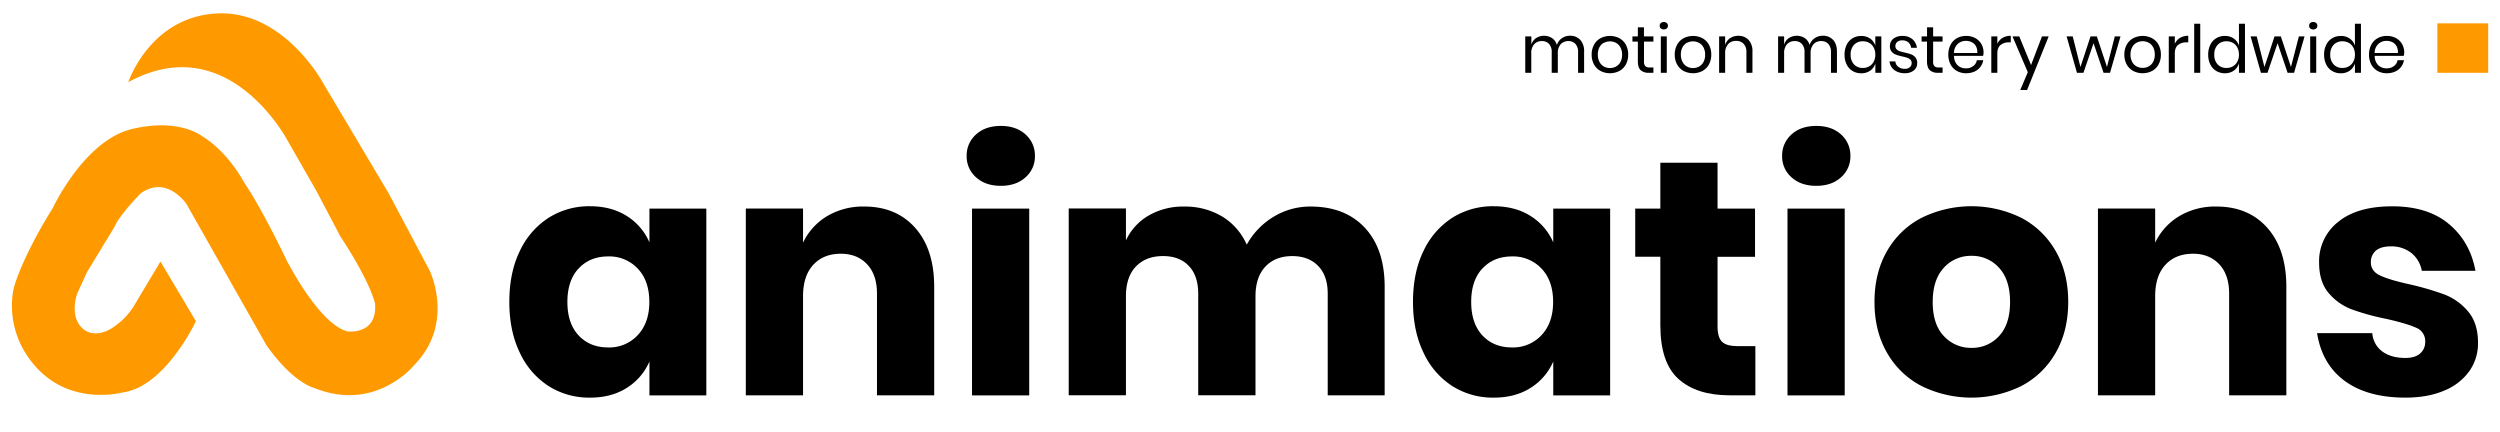
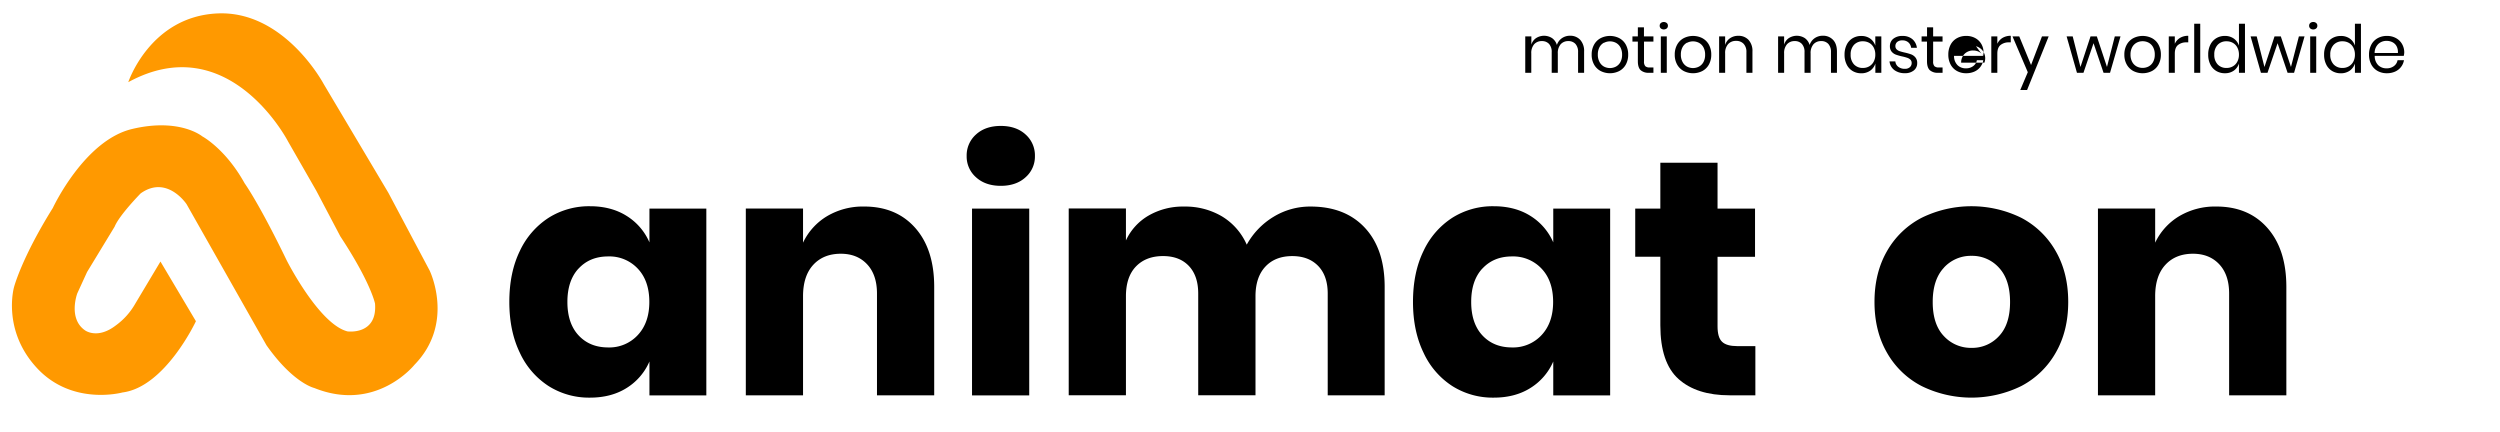
<svg xmlns="http://www.w3.org/2000/svg" id="Layer_1" data-name="Layer 1" viewBox="0 0 1351.74 233.42">
  <defs>
    <style>.cls-1{fill:#f90;}</style>
  </defs>
  <title>logo</title>
  <path class="cls-1" d="M69.36,44.43S81.09,9,117.46,7.27,175,45.4,175,45.4l35,58.86,22.29,42s13.88,28.36-8.21,51c0,0-20.73,26-54.17,12.52,0,0-11.34-2.55-25.81-23.08l-43.22-76.3s-10.56-16-24.83-5.83c0,0-11.54,11.74-14.08,18L47.07,147.09l-5.28,11.53s-5.08,13.5,4.11,19.95c0,0,6.64,5.08,16.62-2.54a37.05,37.05,0,0,0,10.56-11.74l13.68-22.88,19.17,32.27s-16.62,35.59-39.7,38.52c0,0-27,7.43-46.15-13.1S7.57,155.3,7.57,155.3s4-15.6,21-42.87c0,0,17-36.52,42.83-42.68s38,4,38,4,12.47,6.6,22.88,25.37c0,0,7.77,10.71,22.73,41.65,0,0,17.45,34.51,32.9,38.42,0,0,16.23,2.16,14.86-15.05,0,0-2.15-11.15-18.77-36.37L171,103.09l-15.25-26.6S123.82,14.7,69.36,44.43Z" />
  <path d="M338.85,116.76a31.57,31.57,0,0,1,12.3,14.29V112.78h30.76v101H351.15V195.46a31.55,31.55,0,0,1-12.3,14.3Q330.53,215,319,215a40.89,40.89,0,0,1-22.35-6.24,42.72,42.72,0,0,1-15.56-18q-5.7-11.76-5.7-27.5,0-15.91,5.7-27.59a42.91,42.91,0,0,1,15.56-17.92A40.89,40.89,0,0,1,319,111.51Q330.52,111.51,338.85,116.76Zm-26,28.41q-6.06,6.51-6.06,18.09t6.06,18.09q6.06,6.51,16,6.51a20.92,20.92,0,0,0,16-6.69q6.24-6.69,6.24-17.91,0-11.4-6.24-18a21,21,0,0,0-16-6.61Q318.94,138.65,312.88,145.17Z" />
  <path d="M494.9,123.27q10.22,11.58,10.22,31.85v58.62H474.18v-55q0-10.14-5.34-15.84t-14.2-5.7q-9.4,0-14.92,6t-5.52,17v53.56H403.26v-101H434.2v18.45a33.26,33.26,0,0,1,12.93-14.29,38,38,0,0,1,20.18-5.25Q484.68,111.69,494.9,123.27Z" />
  <path d="M527.74,72.7q5.06-4.61,13.39-4.61c5.54,0,10,1.54,13.38,4.61a15.11,15.11,0,0,1,5.07,11.67,14.88,14.88,0,0,1-5.07,11.49c-3.37,3.08-7.84,4.62-13.38,4.62s-10-1.54-13.39-4.62a14.88,14.88,0,0,1-5.07-11.49A15.11,15.11,0,0,1,527.74,72.7Zm28.76,40.08v101H525.57v-101Z" />
  <path d="M738,123.18q10.68,11.49,10.68,31.94v58.62H717.89v-55q0-9.6-5.15-14.93t-14-5.34q-9.23,0-14.56,5.7t-5.34,16v53.56H647.87v-55q0-9.6-5.06-14.93t-13.94-5.34q-9.23,0-14.65,5.61t-5.43,16.1v53.56H577.85v-101h30.94V130A30.1,30.1,0,0,1,621,116.58a37,37,0,0,1,19.27-4.89A38.86,38.86,0,0,1,660.72,117a33.59,33.59,0,0,1,13.39,15.29,40.41,40.41,0,0,1,14.38-15,37.9,37.9,0,0,1,20.17-5.61Q727.31,111.69,738,123.18Z" />
  <path d="M827.53,116.76a31.59,31.59,0,0,1,12.31,14.29V112.78H870.6v101H839.84V195.46a31.57,31.57,0,0,1-12.31,14.3q-8.31,5.25-19.9,5.24a40.88,40.88,0,0,1-22.34-6.24,42.65,42.65,0,0,1-15.56-18Q764,179,764,163.26q0-15.91,5.7-27.59a42.84,42.84,0,0,1,15.56-17.92,40.88,40.88,0,0,1,22.34-6.24Q819.21,111.51,827.53,116.76Zm-26,28.41q-6.06,6.51-6.06,18.09t6.06,18.09q6.06,6.51,16,6.51a20.94,20.94,0,0,0,16-6.69q6.24-6.69,6.24-17.91,0-11.4-6.24-18a21.06,21.06,0,0,0-16-6.61Q807.64,138.65,801.57,145.17Z" />
  <path d="M949.12,187.14v26.6H935.19q-17.75,0-27.59-8.78t-9.86-29V138.83H884.16V112.78h13.58V88h30.93v24.79h20.27v26.05H928.67v37.64q0,6,2.45,8.32c1.62,1.57,4.37,2.35,8.23,2.35Z" />
-   <path d="M968.66,72.7q5.05-4.61,13.39-4.61t13.39,4.61a15.13,15.13,0,0,1,5.06,11.67,14.91,14.91,0,0,1-5.06,11.49q-5.07,4.62-13.39,4.62t-13.39-4.62a14.88,14.88,0,0,1-5.07-11.49A15.11,15.11,0,0,1,968.66,72.7Zm28.77,40.08v101H966.49v-101Z" />
  <path d="M1092.86,117.75a45.83,45.83,0,0,1,18.64,18q6.78,11.76,6.78,27.5t-6.78,27.5a45.74,45.74,0,0,1-18.64,18,61.14,61.14,0,0,1-53.82,0,45.6,45.6,0,0,1-18.73-18q-6.78-11.76-6.78-27.5t6.78-27.5a45.69,45.69,0,0,1,18.73-18,61.14,61.14,0,0,1,53.82,0Zm-41.79,27q-6.06,6.43-6.06,18.55t6.06,18.45a19.81,19.81,0,0,0,14.92,6.34,19.55,19.55,0,0,0,14.84-6.34q6-6.33,6-18.45t-6-18.55a19.44,19.44,0,0,0-14.84-6.42A19.7,19.7,0,0,0,1051.07,144.71Z" />
  <path d="M1226,123.27q10.21,11.58,10.22,31.85v58.62h-30.94v-55q0-10.14-5.34-15.84t-14.2-5.7q-9.4,0-14.93,6t-5.52,17v53.56h-30.94v-101h30.94v18.45a33.35,33.35,0,0,1,12.94-14.29,37.92,37.92,0,0,1,20.17-5.25Q1215.8,111.69,1226,123.27Z" />
-   <path d="M1324.09,121.1q11.49,9.6,14.38,25.33h-29a16,16,0,0,0-5.7-9.68,17.3,17.3,0,0,0-11.12-3.53q-5.25,0-8,2.27a7.9,7.9,0,0,0-2.72,6.42q0,4.71,5,7.06t15.65,4.7a155.72,155.72,0,0,1,19,5.52,31.37,31.37,0,0,1,12.84,9.13q5.43,6.35,5.43,17a26.12,26.12,0,0,1-4.7,15.38,31,31,0,0,1-13.57,10.49q-8.87,3.81-21,3.8-20.45,0-32.75-9t-15-25.88h29.86a13.44,13.44,0,0,0,5.51,10q4.8,3.44,12.4,3.43,5.25,0,8-2.44a8.22,8.22,0,0,0,2.71-6.42,7.73,7.73,0,0,0-5-7.51q-5-2.26-16.2-4.79a129.27,129.27,0,0,1-18.45-5.07,30.3,30.3,0,0,1-12.48-8.78q-5.25-6.06-5.25-16.55a27,27,0,0,1,10.31-22q10.32-8.42,29.13-8.42Q1312.59,111.51,1324.09,121.1Z" />
  <path d="M854.43,21.56a8.91,8.91,0,0,1,2.09,6.36V39.35h-3.26V28.21a6.37,6.37,0,0,0-1.41-4.45A5.05,5.05,0,0,0,848,22.22a5.36,5.36,0,0,0-4.14,1.7,7.19,7.19,0,0,0-1.56,5V39.35H839V28.21a6.33,6.33,0,0,0-1.43-4.45,5.07,5.07,0,0,0-3.87-1.54,5.4,5.4,0,0,0-4.18,1.7,7.19,7.19,0,0,0-1.56,5V39.35H824.7V19.68H828v4.48a6.46,6.46,0,0,1,2.57-3.57,8,8,0,0,1,8.6,0,6.88,6.88,0,0,1,2.63,3.74,7.15,7.15,0,0,1,2.76-3.71,7.64,7.64,0,0,1,4.37-1.3A7.3,7.3,0,0,1,854.43,21.56Z" />
  <path d="M875.57,20.65a8.72,8.72,0,0,1,3.51,3.51,10.88,10.88,0,0,1,1.27,5.37,10.79,10.79,0,0,1-1.27,5.36,8.73,8.73,0,0,1-3.51,3.49,11.14,11.14,0,0,1-10.14,0,8.78,8.78,0,0,1-3.53-3.49,10.69,10.69,0,0,1-1.29-5.36,10.78,10.78,0,0,1,1.29-5.37,8.77,8.77,0,0,1,3.53-3.51,11.14,11.14,0,0,1,10.14,0Zm-8.31,2.43a5.91,5.91,0,0,0-2.41,2.42,8.25,8.25,0,0,0-.91,4,8.18,8.18,0,0,0,.91,4A6,6,0,0,0,867.26,36a7,7,0,0,0,6.48,0,6,6,0,0,0,2.4-2.42,8.08,8.08,0,0,0,.92-4,8.14,8.14,0,0,0-.92-4,6,6,0,0,0-2.4-2.42,7,7,0,0,0-6.48,0Z" />
  <path d="M894,36.48v2.87h-2.43a6.28,6.28,0,0,1-4.5-1.43q-1.49-1.44-1.49-4.8V22.51h-2.93V19.68h2.93V14.77h3.3v4.91H894v2.83h-5.09V33.19a3.68,3.68,0,0,0,.7,2.6,3.38,3.38,0,0,0,2.42.69Z" />
  <path d="M898,12.46a2.59,2.59,0,0,1,3.22,0,1.85,1.85,0,0,1,.61,1.45,1.85,1.85,0,0,1-.61,1.45,2.59,2.59,0,0,1-3.22,0,1.85,1.85,0,0,1-.61-1.45A1.85,1.85,0,0,1,898,12.46Zm3.22,7.22V39.35H898V19.68Z" />
  <path d="M920.47,20.65A8.72,8.72,0,0,1,924,24.16a10.88,10.88,0,0,1,1.27,5.37A10.79,10.79,0,0,1,924,34.89a8.73,8.73,0,0,1-3.51,3.49,11.14,11.14,0,0,1-10.14,0,8.78,8.78,0,0,1-3.53-3.49,10.69,10.69,0,0,1-1.29-5.36,10.78,10.78,0,0,1,1.29-5.37,8.77,8.77,0,0,1,3.53-3.51,11.14,11.14,0,0,1,10.14,0Zm-8.31,2.43a5.91,5.91,0,0,0-2.41,2.42,8.14,8.14,0,0,0-.91,4,8.08,8.08,0,0,0,.91,4A6,6,0,0,0,912.16,36a7,7,0,0,0,6.48,0,6,6,0,0,0,2.4-2.42,8.08,8.08,0,0,0,.91-4,8.14,8.14,0,0,0-.91-4,6,6,0,0,0-2.4-2.42,7,7,0,0,0-6.48,0Z" />
  <path d="M945.42,21.56a8.83,8.83,0,0,1,2.12,6.36V39.35h-3.26V28.21a6.27,6.27,0,0,0-1.51-4.52,5.37,5.37,0,0,0-4.08-1.58,5.58,5.58,0,0,0-4.3,1.74,7.18,7.18,0,0,0-1.61,5.07V39.35h-3.26V19.68h3.26v4.66a6.69,6.69,0,0,1,2.67-3.69,7.71,7.71,0,0,1,4.42-1.29A7.32,7.32,0,0,1,945.42,21.56Z" />
  <path d="M991.13,21.56q2.1,2.21,2.1,6.36V39.35H990V28.21a6.37,6.37,0,0,0-1.42-4.45,5,5,0,0,0-3.89-1.54,5.36,5.36,0,0,0-4.14,1.7,7.19,7.19,0,0,0-1.56,5V39.35H975.7V28.21a6.28,6.28,0,0,0-1.43-4.45,5,5,0,0,0-3.87-1.54,5.4,5.4,0,0,0-4.17,1.7,7.19,7.19,0,0,0-1.56,5V39.35h-3.26V19.68h3.26v4.48a6.44,6.44,0,0,1,2.56-3.57,8,8,0,0,1,8.6,0,6.88,6.88,0,0,1,2.63,3.74,7.15,7.15,0,0,1,2.76-3.71,7.64,7.64,0,0,1,4.37-1.3A7.28,7.28,0,0,1,991.13,21.56Z" />
  <path d="M1011.2,20.86a7.51,7.51,0,0,1,2.77,3.83v-5h3.26V39.35H1014v-5a7.45,7.45,0,0,1-2.77,3.84,8.15,8.15,0,0,1-4.86,1.43,8.86,8.86,0,0,1-4.66-1.22,8.34,8.34,0,0,1-3.2-3.49,11.57,11.57,0,0,1-1.17-5.36,11.67,11.67,0,0,1,1.17-5.37,8.33,8.33,0,0,1,3.2-3.51,8.86,8.86,0,0,1,4.66-1.22A8.15,8.15,0,0,1,1011.2,20.86Zm-8.75,3.39a7.42,7.42,0,0,0-1.81,5.28,7.43,7.43,0,0,0,1.81,5.29,6.33,6.33,0,0,0,4.82,1.92,6.66,6.66,0,0,0,3.46-.9,6.19,6.19,0,0,0,2.38-2.53,7.87,7.87,0,0,0,.86-3.78,8,8,0,0,0-.86-3.8,6,6,0,0,0-2.38-2.52,6.75,6.75,0,0,0-3.46-.88A6.33,6.33,0,0,0,1002.45,24.25Z" />
  <path d="M1034,21.17a7.3,7.3,0,0,1,2.46,4.67h-3.12a4.55,4.55,0,0,0-1.45-2.88,4.71,4.71,0,0,0-3.32-1.13,4.1,4.1,0,0,0-2.74.84,2.83,2.83,0,0,0-1,2.28,2.35,2.35,0,0,0,.67,1.73,4.18,4.18,0,0,0,1.65,1,27.9,27.9,0,0,0,2.7.73,28.12,28.12,0,0,1,3.53,1,5.55,5.55,0,0,1,2.29,1.67,4.63,4.63,0,0,1,.95,3.08,4.85,4.85,0,0,1-1.81,3.91,7.3,7.3,0,0,1-4.82,1.5,9.24,9.24,0,0,1-5.73-1.68,6.73,6.73,0,0,1-2.61-4.7h3.15a4.11,4.11,0,0,0,1.56,2.91,5.62,5.62,0,0,0,3.63,1.11,3.8,3.8,0,0,0,2.64-.86,2.93,2.93,0,0,0,1-2.26,2.51,2.51,0,0,0-.68-1.83,4.59,4.59,0,0,0-1.69-1,24,24,0,0,0-2.76-.75,27.17,27.17,0,0,1-3.49-1,5.42,5.42,0,0,1-2.22-1.6,4.45,4.45,0,0,1-.92-2.95,5,5,0,0,1,1.83-4,7.58,7.58,0,0,1,5-1.52A7.93,7.93,0,0,1,1034,21.17Z" />
  <path d="M1050.34,36.48v2.87h-2.43a6.28,6.28,0,0,1-4.5-1.43q-1.48-1.44-1.49-4.8V22.51H1039V19.68h2.94V14.77h3.3v4.91h5.09v2.83h-5.09V33.19a3.68,3.68,0,0,0,.7,2.6,3.38,3.38,0,0,0,2.42.69Z" />
-   <path d="M1072.27,30.21h-15.73a6.9,6.9,0,0,0,1.92,5.06,6.26,6.26,0,0,0,4.42,1.68,6.39,6.39,0,0,0,4-1.2,5,5,0,0,0,2-3.21h3.47a8.19,8.19,0,0,1-4.8,6.17,10.7,10.7,0,0,1-4.44.89,10.06,10.06,0,0,1-5-1.22,8.52,8.52,0,0,1-3.42-3.49,11.11,11.11,0,0,1-1.24-5.36,11.2,11.2,0,0,1,1.24-5.37,8.51,8.51,0,0,1,3.42-3.51,10.06,10.06,0,0,1,5-1.22,9.83,9.83,0,0,1,5,1.22,8.44,8.44,0,0,1,3.26,3.26,9.18,9.18,0,0,1,1.13,4.51A9.28,9.28,0,0,1,1072.27,30.21ZM1068.4,25a5.19,5.19,0,0,0-2.25-2.18,6.88,6.88,0,0,0-3.12-.72,6.43,6.43,0,0,0-4.52,1.67,6.72,6.72,0,0,0-2,4.89h12.58A6.72,6.72,0,0,0,1068.4,25Z" />
+   <path d="M1072.27,30.21h-15.73a6.9,6.9,0,0,0,1.92,5.06,6.26,6.26,0,0,0,4.42,1.68,6.39,6.39,0,0,0,4-1.2,5,5,0,0,0,2-3.21h3.47a8.19,8.19,0,0,1-4.8,6.17,10.7,10.7,0,0,1-4.44.89,10.06,10.06,0,0,1-5-1.22,8.52,8.52,0,0,1-3.42-3.49,11.11,11.11,0,0,1-1.24-5.36,11.2,11.2,0,0,1,1.24-5.37,8.51,8.51,0,0,1,3.42-3.51,10.06,10.06,0,0,1,5-1.22,9.83,9.83,0,0,1,5,1.22,8.44,8.44,0,0,1,3.26,3.26,9.18,9.18,0,0,1,1.13,4.51A9.28,9.28,0,0,1,1072.27,30.21Za5.19,5.19,0,0,0-2.25-2.18,6.88,6.88,0,0,0-3.12-.72,6.43,6.43,0,0,0-4.52,1.67,6.72,6.72,0,0,0-2,4.89h12.58A6.72,6.72,0,0,0,1068.4,25Z" />
  <path d="M1082.77,20.49a8.36,8.36,0,0,1,4.45-1.13V22.9h-1a7,7,0,0,0-4.51,1.42q-1.76,1.41-1.76,4.67V39.35h-3.26V19.68h3.26v4A7.22,7.22,0,0,1,1082.77,20.49Z" />
  <path d="M1091.8,19.68l6.38,15.48,5.91-15.48h3.62l-11.68,29h-3.69l4.08-9.64-8.27-19.35Z" />
  <path d="M1146.55,19.68l-5.66,19.67h-3.51l-5.41-16-5.45,16H1123l-5.59-19.67h3.29l4.2,16.55,5.44-16.55h3.41l5.48,16.52,4.23-16.52Z" />
  <path d="M1163.59,20.65a8.6,8.6,0,0,1,3.51,3.51,10.88,10.88,0,0,1,1.28,5.37,10.79,10.79,0,0,1-1.28,5.36,8.61,8.61,0,0,1-3.51,3.49,11.14,11.14,0,0,1-10.14,0,8.84,8.84,0,0,1-3.53-3.49,10.69,10.69,0,0,1-1.29-5.36,10.78,10.78,0,0,1,1.29-5.37,8.83,8.83,0,0,1,3.53-3.51,11.14,11.14,0,0,1,10.14,0Zm-8.31,2.43a6,6,0,0,0-2.4,2.42,8.14,8.14,0,0,0-.92,4,8.08,8.08,0,0,0,.92,4,6,6,0,0,0,2.4,2.42,6.87,6.87,0,0,0,3.24.79,6.94,6.94,0,0,0,3.25-.79,6,6,0,0,0,2.4-2.42,8.08,8.08,0,0,0,.91-4,8.14,8.14,0,0,0-.91-4,6,6,0,0,0-2.4-2.42,6.94,6.94,0,0,0-3.25-.79A6.87,6.87,0,0,0,1155.28,23.08Z" />
  <path d="M1178.73,20.49a8.36,8.36,0,0,1,4.45-1.13V22.9h-1a7,7,0,0,0-4.51,1.42q-1.76,1.41-1.76,4.67V39.35h-3.26V19.68h3.26v4A7.22,7.22,0,0,1,1178.73,20.49Z" />
  <path d="M1189.66,12.83V39.35h-3.26V12.83Z" />
  <path d="M1207.81,20.86a7.53,7.53,0,0,1,2.78,3.83V12.83h3.26V39.35h-3.26v-5a7.47,7.47,0,0,1-2.78,3.84A8.09,8.09,0,0,1,1203,39.6a8.83,8.83,0,0,1-4.66-1.22,8.43,8.43,0,0,1-3.21-3.49,11.57,11.57,0,0,1-1.16-5.36,11.67,11.67,0,0,1,1.16-5.37,8.42,8.42,0,0,1,3.21-3.51,8.83,8.83,0,0,1,4.66-1.22A8.09,8.09,0,0,1,1207.81,20.86Zm-8.74,3.39a7.37,7.37,0,0,0-1.81,5.28,7.38,7.38,0,0,0,1.81,5.29,6.3,6.3,0,0,0,4.82,1.92,6.69,6.69,0,0,0,3.46-.9,6.25,6.25,0,0,0,2.38-2.53,8,8,0,0,0,.86-3.78,8.15,8.15,0,0,0-.86-3.8,6.1,6.1,0,0,0-2.38-2.52,6.77,6.77,0,0,0-3.46-.88A6.3,6.3,0,0,0,1199.07,24.25Z" />
  <path d="M1246.06,19.68l-5.66,19.67h-3.51l-5.41-16-5.45,16h-3.55l-5.59-19.67h3.3l4.19,16.55,5.45-16.55h3.4l5.49,16.52L1243,19.68Z" />
  <path d="M1249.14,12.46a2.33,2.33,0,0,1,1.62-.56,2.3,2.3,0,0,1,1.61.56,1.85,1.85,0,0,1,.61,1.45,1.85,1.85,0,0,1-.61,1.45,2.3,2.3,0,0,1-1.61.56,2.33,2.33,0,0,1-1.62-.56,1.88,1.88,0,0,1-.6-1.45A1.88,1.88,0,0,1,1249.14,12.46Zm3.23,7.22V39.35h-3.26V19.68Z" />
  <path d="M1270.52,20.86a7.59,7.59,0,0,1,2.78,3.83V12.83h3.26V39.35h-3.26v-5a7.53,7.53,0,0,1-2.78,3.84,8.15,8.15,0,0,1-4.86,1.43,8.88,8.88,0,0,1-4.66-1.22,8.34,8.34,0,0,1-3.2-3.49,11.57,11.57,0,0,1-1.17-5.36,11.67,11.67,0,0,1,1.17-5.37,8.33,8.33,0,0,1,3.2-3.51,8.88,8.88,0,0,1,4.66-1.22A8.15,8.15,0,0,1,1270.52,20.86Zm-8.74,3.39a7.37,7.37,0,0,0-1.81,5.28,7.38,7.38,0,0,0,1.81,5.29,6.3,6.3,0,0,0,4.82,1.92,6.62,6.62,0,0,0,3.45-.9,6.27,6.27,0,0,0,2.39-2.53,8,8,0,0,0,.86-3.78,8.15,8.15,0,0,0-.86-3.8,6.12,6.12,0,0,0-2.39-2.52,6.71,6.71,0,0,0-3.45-.88A6.3,6.3,0,0,0,1261.78,24.25Z" />
  <path d="M1299.7,30.21H1284a6.94,6.94,0,0,0,1.92,5.06,6.27,6.27,0,0,0,4.43,1.68,6.43,6.43,0,0,0,4-1.2,5,5,0,0,0,2-3.21h3.47a8.19,8.19,0,0,1-4.8,6.17,10.7,10.7,0,0,1-4.44.89,10.06,10.06,0,0,1-5-1.22,8.64,8.64,0,0,1-3.42-3.49,11.11,11.11,0,0,1-1.24-5.36,11.2,11.2,0,0,1,1.24-5.37,8.63,8.63,0,0,1,3.42-3.51,10.06,10.06,0,0,1,5-1.22,9.83,9.83,0,0,1,5,1.22,8.37,8.37,0,0,1,3.26,3.26,9.18,9.18,0,0,1,1.13,4.51A9.28,9.28,0,0,1,1299.7,30.21ZM1295.83,25a5.19,5.19,0,0,0-2.25-2.18,6.88,6.88,0,0,0-3.12-.72,6.39,6.39,0,0,0-4.51,1.67,6.73,6.73,0,0,0-2,4.89h12.58A6.72,6.72,0,0,0,1295.83,25Z" />
-   <path class="cls-1" d="M1345.35,12.6V39.35h-27.5V12.6Z" />
</svg>